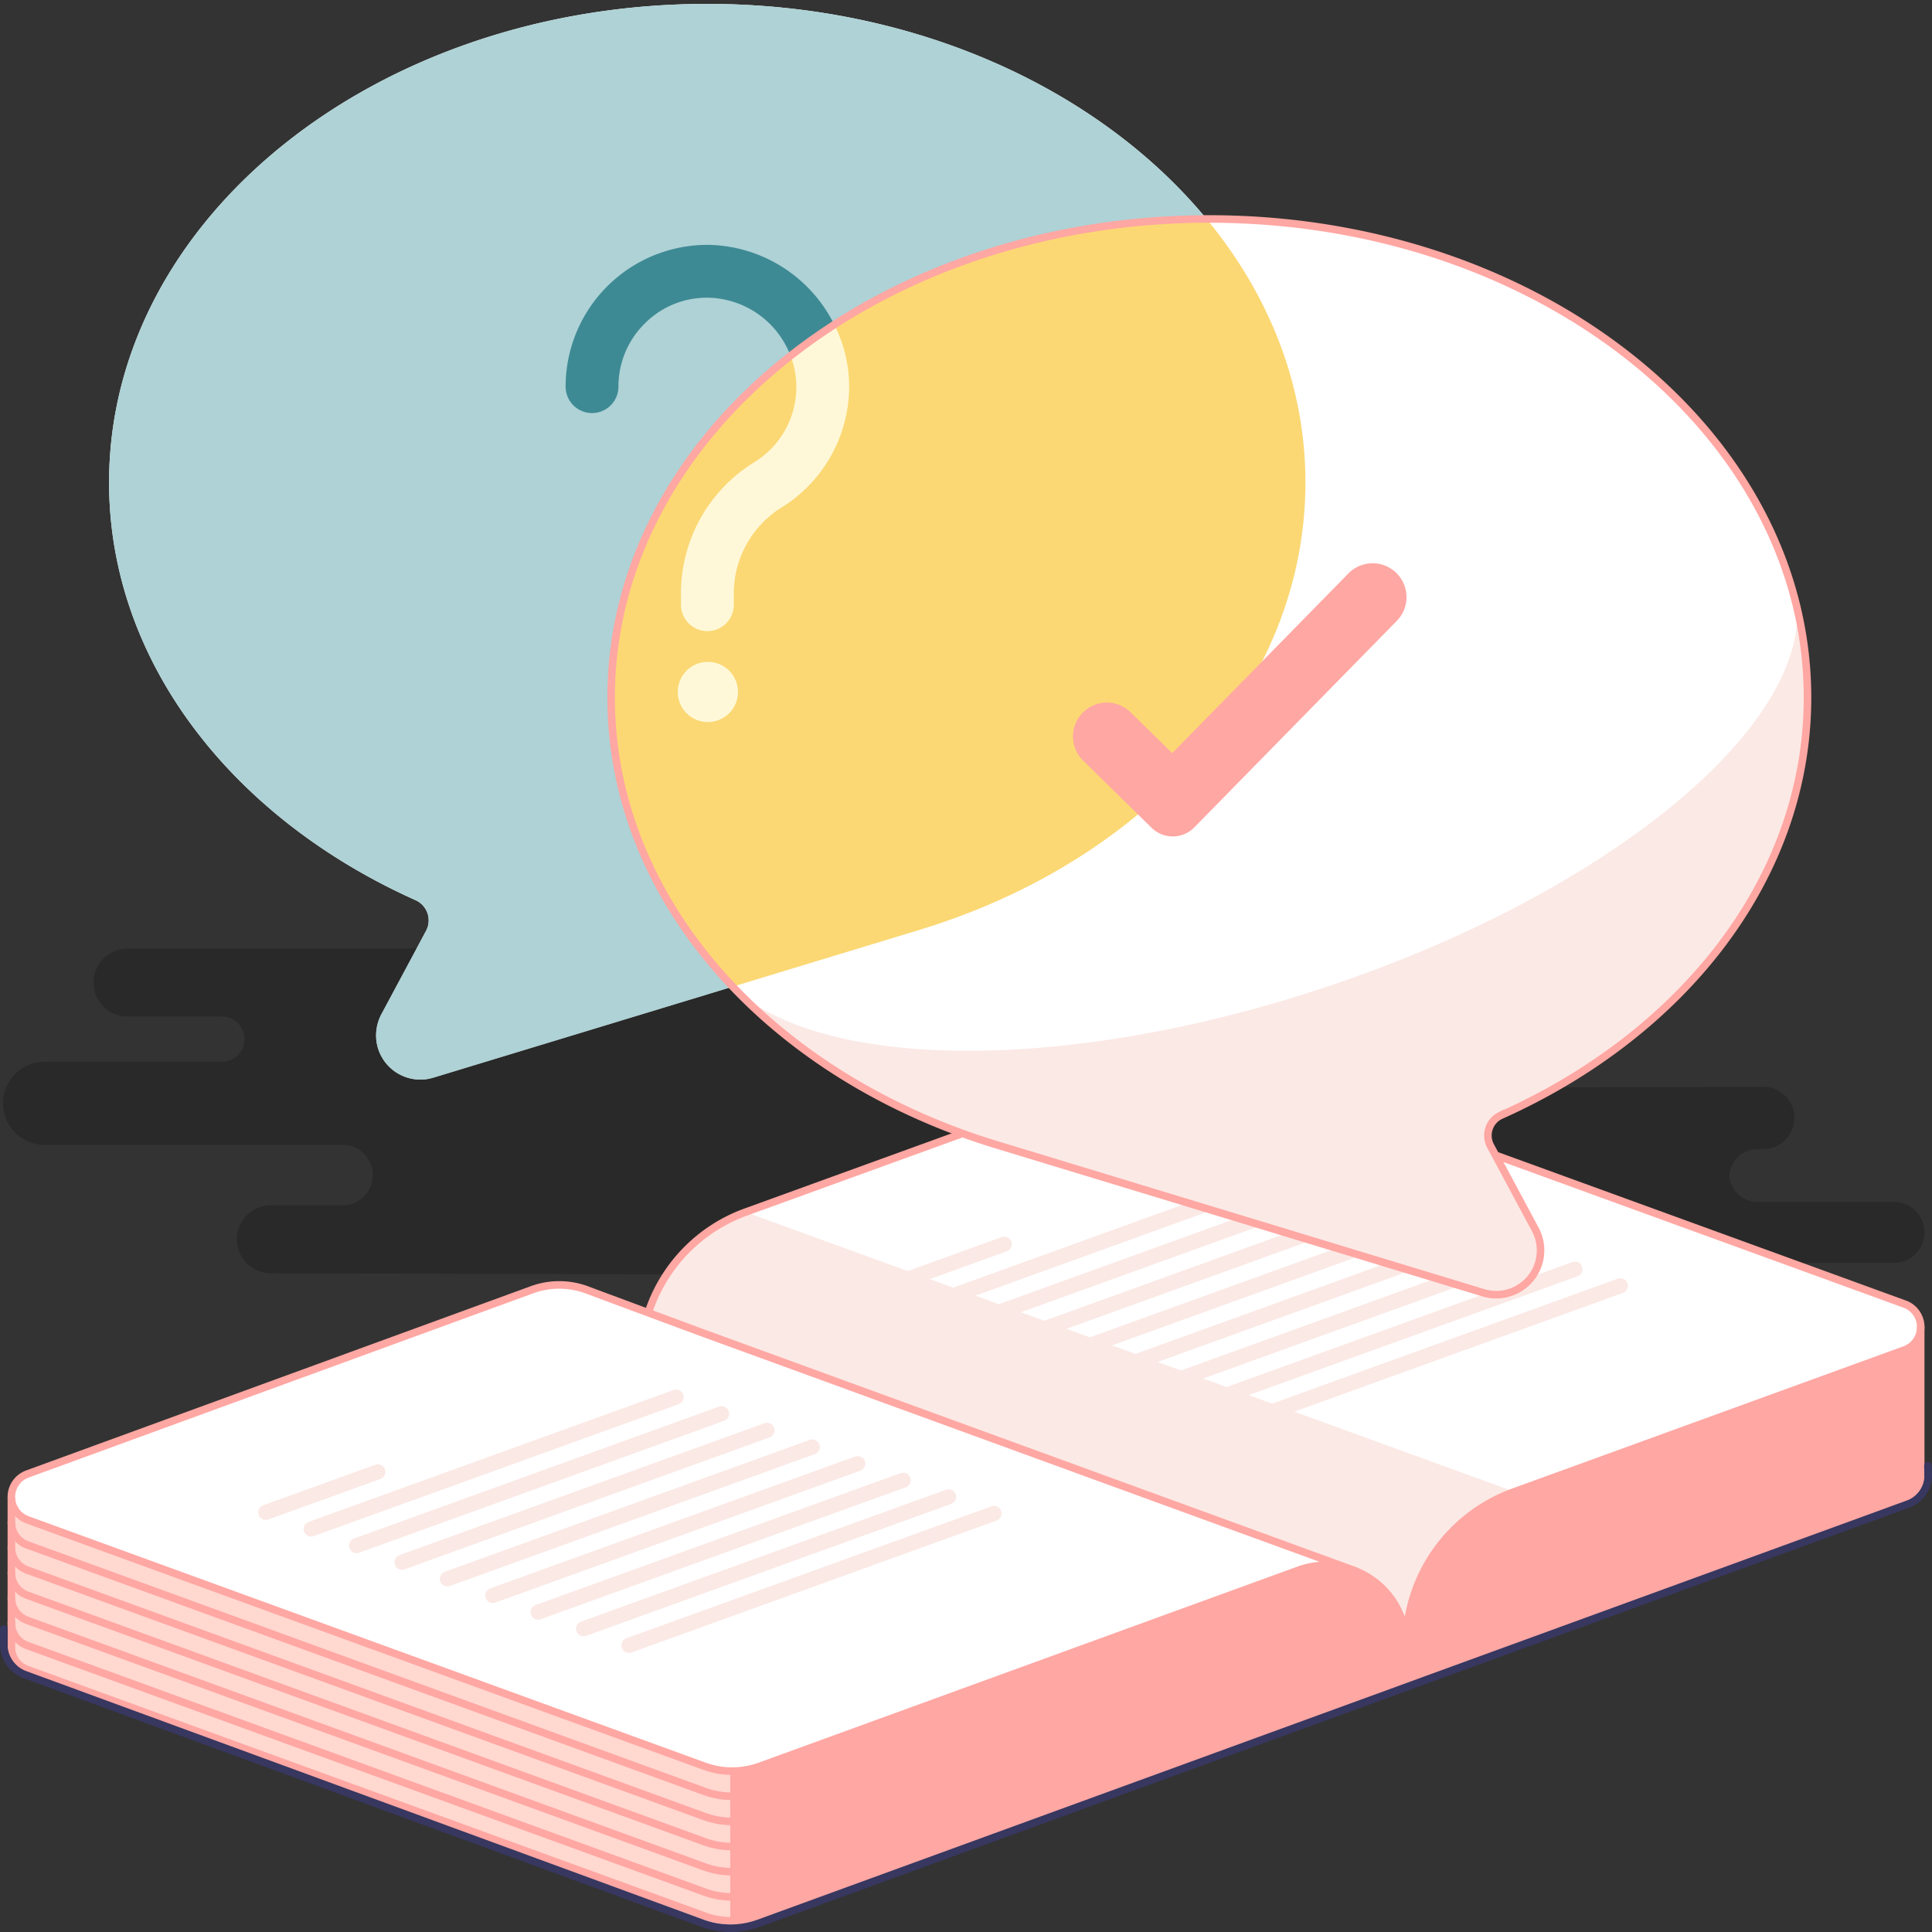
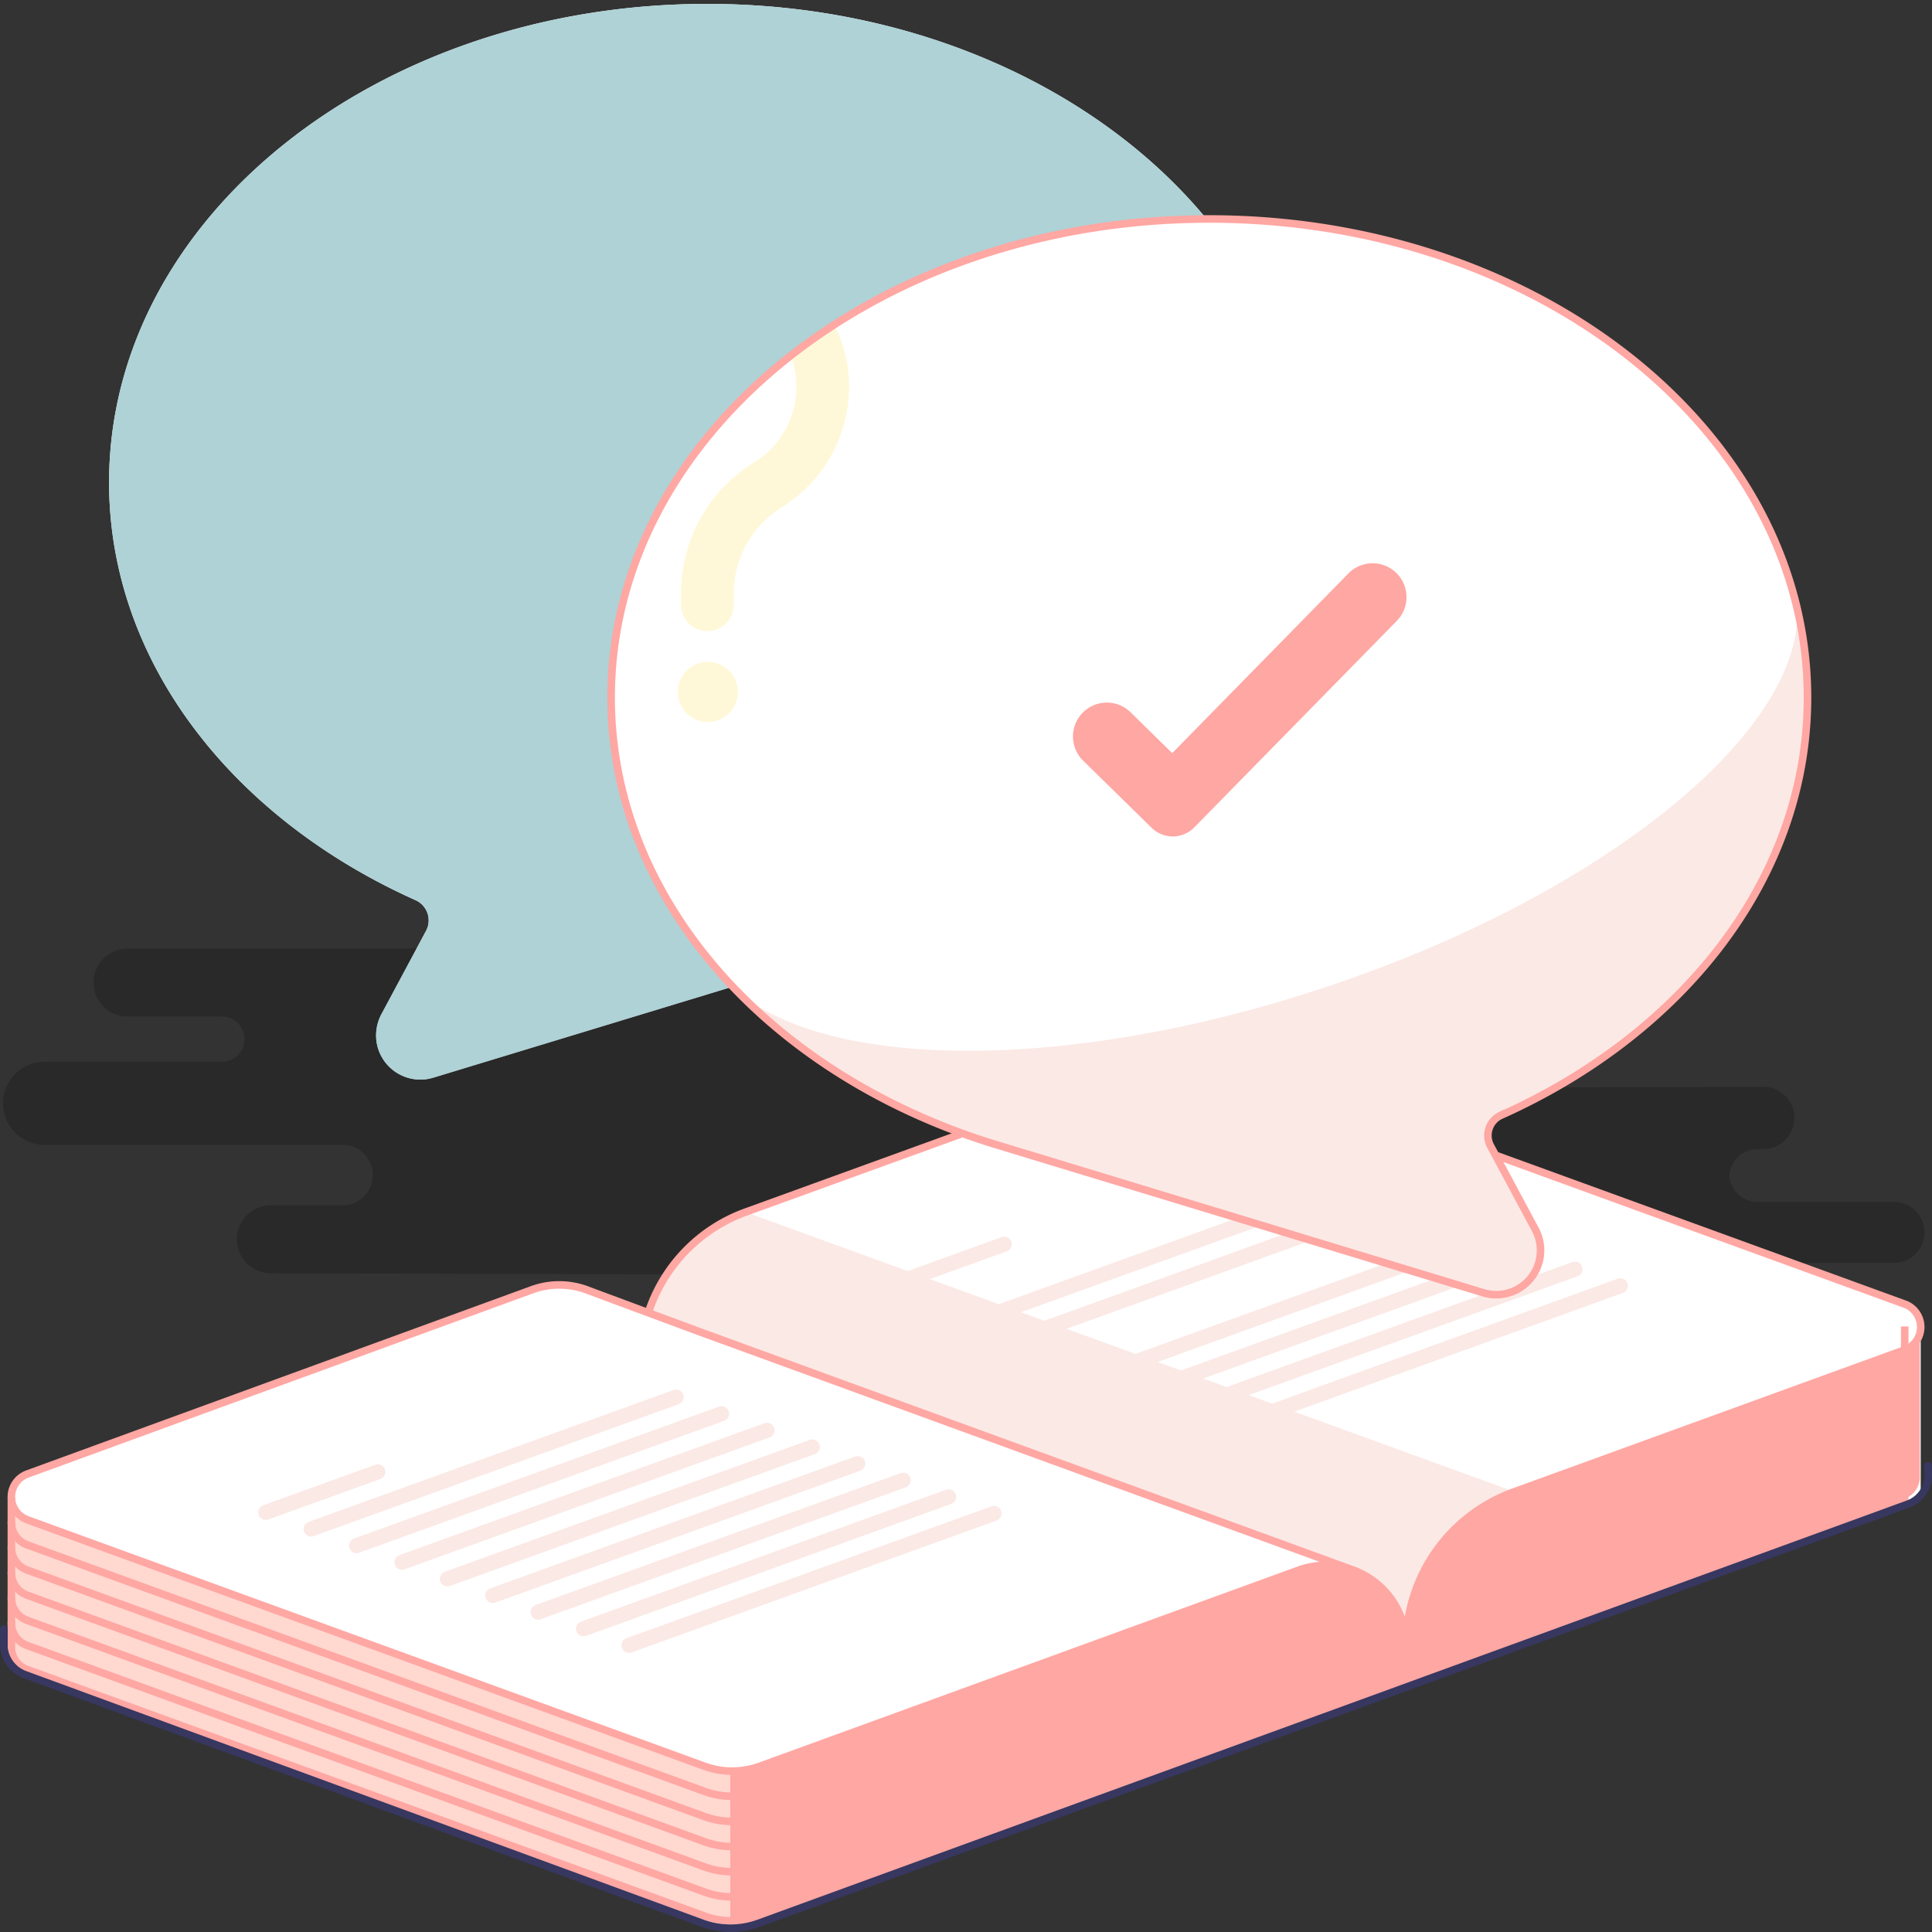
<svg xmlns="http://www.w3.org/2000/svg" viewBox="0 0 256 256">
  <rect x="0" y="0" width="256" height="256" fill="#333333" stroke="none" />
  <defs>
    <style>
      .cls-1 {
        opacity: 0.2;
      }

      .cls-2 {
        fill: #fff;
      }

      .cls-3 {
        fill: #ffd8d0;
      }

      .cls-14, .cls-4, .cls-7, .cls-8, .cls-9 {
        fill: none;
      }

      .cls-4 {
        stroke: #fbe9e5;
        stroke-width: 2px;
      }

      .cls-14, .cls-4, .cls-8 {
        stroke-linecap: round;
      }

      .cls-4, .cls-9 {
        stroke-miterlimit: 10;
      }

      .cls-5 {
        fill: #fbe9e5;
      }

      .cls-6 {
        fill: #fbd874;
      }

      .cls-8, .cls-9 {
        stroke: #ffa7a3;
      }

      .cls-14, .cls-8 {
        stroke-linejoin: round;
      }

      .cls-10 {
        fill: #aed2d6;
      }

      .cls-11 {
        fill: #ffa7a3;
      }

      .cls-12 {
        fill: #fff8d8;
      }

      .cls-13 {
        fill: #3e8a94;
      }

      .cls-14 {
        stroke: #373760;
      }
    </style>
  </defs>
  <title>FAQ - dark</title>
  <g id="Layer_1" data-name="Layer 1">
    <g>
      <path class="cls-1" d="M181.5,144.126l52.131-.112a4.12,4.12,0,0,1,4.137,4.12h0a4.12,4.12,0,0,1-4.12,4.12h-.726a3.74,3.74,0,0,0-3.769,3.5h0a3.74,3.74,0,0,0,3.769,3.5h18.04A4.039,4.039,0,0,1,255,163.295h0a4.039,4.039,0,0,1-4.039,4.039H181.25Z" />
      <path class="cls-2" d="M127.563,150.184,98.936,160.562A21.145,21.145,0,0,0,85.942,173.838l.166-.095c-.014.042-.032.083-.046.125,3.417,1.268-7.681-2.713-8.079-2.87a10.514,10.514,0,0,0-7.512-.091l-66.84,24.405a3.174,3.174,0,0,0-2.117,3.146l-.008.001 0,22.161a4.263,4.263,0,0,0,1.801,1.281l89.774,32.943a10.884,10.884,0,0,0,7.446,0L252.832,199.296a4.04,4.04,0,0,0,1.671-1.161V175.895c.001-.041.001-.082,0-.123V175.758l-.001 0a3.168,3.168,0,0,0-2.119-2.958l-54.07-19.675-.048.141-.77-1.436a2.936,2.936,0,0,1,1.226-3.968q.101-.053.207-.099c19.956-8.947,34.575-24.594,39.098-43.134l-0.0.001a8.822,8.822,0,0,0,.476-2.152l-0.0.001 0-.001v0a51.345,51.345,0,0,0,1.002-10.051c0-1.029-.034-2.052-.097-3.069-.045-.757-.124-1.507-.202-2.257-.024-.226-.037-.454-.064-.68-.111-.945-.254-1.882-.417-2.815l-.007-.044c-5.392-30.822-38.462-54.546-78.475-54.546-.12,0-.238.007-.358.007C145.701,11.852,121.369.516,93.716.516,49.941.516,14.454,28.906,14.454,63.926c0,23.778,16.37,44.484,40.576,55.337q.105.045.207.099A2.936,2.936,0,0,1,56.463,123.33l-5.84,10.895a6.154,6.154,0,0,0-.691,4.061,5.873,5.873,0,0,0,7.475,4.513l39.683-12.063c.265.279.541.55.812.826l0.0 0A74.532,74.532,0,0,0,112.771,143.181l7.066,3.662q.663.344,1.351.636Z" />
      <path class="cls-3" d="M93.296,234.147,3.589,201.497a3.275,3.275,0,0,1-1.958-1.878v18.564a3.041,3.041,0,0,0,2.043,2.929l89.707,32.65a10.635,10.635,0,0,0,3.368.628V234.792A10.875,10.875,0,0,1,93.296,234.147Z" />
      <g>
        <line class="cls-4" x1="133.07" y1="164.861" x2="118.215" y2="170.229" />
-         <line class="cls-4" x1="172.599" y1="154.953" x2="124.23" y2="172.432" />
        <line class="cls-4" x1="178.615" y1="157.156" x2="130.246" y2="174.636" />
        <line class="cls-4" x1="184.63" y1="159.359" x2="136.262" y2="176.839" />
-         <line class="cls-4" x1="190.646" y1="161.562" x2="142.277" y2="179.042" />
        <line class="cls-4" x1="196.661" y1="163.766" x2="148.293" y2="181.245" />
        <line class="cls-4" x1="202.677" y1="165.969" x2="154.308" y2="183.448" />
        <line class="cls-4" x1="208.693" y1="168.172" x2="160.324" y2="185.651" />
        <line class="cls-4" x1="214.708" y1="170.375" x2="166.34" y2="187.854" />
      </g>
      <path class="cls-1" d="M92.46,125.697H16.9a4.5,4.5,0,0,0,0,9h12.5a3,3,0,1,1,0,6h-23.5a5.5,5.5,0,0,0,0,11h39.5a4,4,0,1,1,0,8H35.909a4.509,4.509,0,0,0-.018,9.018l52.167.133L95,162l32.015-11.795C107.708,143.617,96.916,131.715,92.46,125.697Z" />
      <path class="cls-5" d="M198.721,147.862q.101-.053.207-.099c24.206-10.853,40.576-31.559,40.576-55.337a51.395,51.395,0,0,0-1.376-11.729c.735,16.383-25.945,38.076-62.986,50.278-33.492,11.033-64.787,10.794-77.24.586a80.745,80.745,0,0,0,34.001,20.085l64.648,19.652a5.871,5.871,0,0,0,6.882-8.391L197.495,151.83A2.936,2.936,0,0,1,198.721,147.862Z" />
-       <path class="cls-6" d="M172.979,63.926c0-12.899-4.827-24.89-13.096-34.903-43.61.155-78.904,28.478-78.904,63.403,0,14.397,6.002,27.669,16.11,38.309l24.966-7.589C151.83,114.021,172.979,90.956,172.979,63.926Z" />
      <path class="cls-7" d="M238.502,102.478q-.216,1.082-.476,2.152A8.825,8.825,0,0,0,238.502,102.478Z" />
      <path class="cls-5" d="M200.488,197.598a21.79,21.79,0,0,0-14.214,18.527,10.595,10.595,0,0,0-4.414-6.886,11.024,11.024,0,0,0-2.097-1.153.123.123,0,0,0-.041-.024l-.257-.094c-.088-.033-.176-.066-.266-.097L92.771,176.356c-.068-.025-3.292-1.22-6.709-2.488a21.124,21.124,0,0,1,12.917-13.19Z" />
      <path class="cls-8" d="M127.187,150.312,98.936,160.562A21.145,21.145,0,0,0,85.942,173.838" />
      <path class="cls-8" d="M179.68,208.178,92.728,176.472s-14.347-5.316-14.745-5.474a10.514,10.514,0,0,0-7.512-.091L3.631,195.313a3.229,3.229,0,0,0,0,6.068l89.707,32.651a10.761,10.761,0,0,0,7.362,0l71.365-25.972a10.62,10.62,0,0,1,14.251,9.98v0a21.595,21.595,0,0,1,14.214-20.326l51.852-18.847a3.229,3.229,0,0,0,0-6.068l-54.07-19.675" />
      <path class="cls-8" d="M1.507,201.68a3.175,3.175,0,0,0,2.124,3.034l89.707,32.651a10.761,10.761,0,0,0,7.362,0" />
-       <path class="cls-9" d="M1.507,198.459V218.183a3.176,3.176,0,0,0,2.124,3.045l89.707,32.651a10.761,10.761,0,0,0,7.362,0l151.682-55.164a3.183,3.183,0,0,0,2.12-3.205V175.758" />
+       <path class="cls-9" d="M1.507,198.459V218.183a3.176,3.176,0,0,0,2.124,3.045l89.707,32.651a10.761,10.761,0,0,0,7.362,0l151.682-55.164V175.758" />
      <path class="cls-10" d="M159.883,29.024C145.701,11.852,121.369.516,93.716.516,49.941.516,14.454,28.906,14.454,63.926c0,23.778,16.37,44.484,40.576,55.337q.105.045.207.099A2.936,2.936,0,0,1,56.463,123.33l-5.938,11.077a5.871,5.871,0,0,0,6.882,8.391l39.683-12.063c-10.108-10.64-16.11-23.912-16.11-38.309C80.979,57.502,116.273,29.179,159.883,29.024Z" />
      <g>
        <line class="cls-4" x1="50.07" y1="195.028" x2="35.215" y2="200.396" />
        <line class="cls-4" x1="89.599" y1="185.12" x2="41.23" y2="202.599" />
        <line class="cls-4" x1="95.615" y1="187.323" x2="47.246" y2="204.802" />
        <line class="cls-4" x1="101.63" y1="189.526" x2="53.262" y2="207.005" />
        <line class="cls-4" x1="107.646" y1="191.729" x2="59.277" y2="209.208" />
        <line class="cls-4" x1="113.661" y1="193.932" x2="65.293" y2="211.412" />
        <line class="cls-4" x1="119.677" y1="196.135" x2="71.308" y2="213.615" />
        <line class="cls-4" x1="125.693" y1="198.339" x2="77.324" y2="215.818" />
        <line class="cls-4" x1="131.708" y1="200.542" x2="83.34" y2="218.021" />
      </g>
      <path class="cls-11" d="M152.594,109.688l-9.074-8.898a4.489,4.489,0,0,1-.062-6.348l0-0a4.489,4.489,0,0,1,6.348-.062l5.52,5.412,23.349-23.81a4.489,4.489,0,0,1,6.348-.062h0a4.489,4.489,0,0,1,.062,6.348l-26.834,27.366A4,4,0,0,1,152.594,109.688Z" />
      <path class="cls-12" d="M93.798,95.676a3.988,3.988,0,1,1,3.988-3.988A3.992,3.992,0,0,1,93.798,95.676Z" />
-       <path class="cls-13" d="M94.263,32.455A18.786,18.786,0,0,0,74.948,51.234a3.5,3.5,0,1,0,7,0,11.691,11.691,0,0,1,3.568-8.448,11.568,11.568,0,0,1,8.553-3.332,11.942,11.942,0,0,1,10.688,7.706q2.77-2.174,5.799-4.124A19.007,19.007,0,0,0,94.263,32.455Z" />
      <path class="cls-12" d="M100.03,61.198a20.392,20.392,0,0,0-9.797,17.14v1.79a3.5,3.5,0,0,0,7,0v-1.79a13.439,13.439,0,0,1,6.544-11.228,18.895,18.895,0,0,0,8.733-16.406,18.28,18.28,0,0,0-1.953-7.669q-3.025,1.95-5.799,4.124a11.391,11.391,0,0,1,.755,3.738A11.71,11.71,0,0,1,100.03,61.198Z" />
      <path class="cls-9" d="M198.927,147.763q-.105.045-.207.099A2.936,2.936,0,0,0,197.495,151.83l5.938,11.077a5.871,5.871,0,0,1-6.882,8.391L131.903,151.646c-29.775-9.125-50.924-32.19-50.924-59.22,0-35.02,35.487-63.41,79.262-63.41s79.262,28.39,79.262,63.41C239.504,116.204,223.134,136.911,198.927,147.763Z" />
      <path class="cls-11" d="M252.425,178.984l-51.852,18.846a21.532,21.532,0,0,0-14.134,20.19v.019a.124.124,0,0,1-.248,0v-.019a10.365,10.365,0,0,0-4.474-8.578,10.726,10.726,0,0,0-2.36-1.25l-.218-.079a10.364,10.364,0,0,0-7.032.063L100.743,234.147a10.886,10.886,0,0,1-3.723.656c-.09,0-.18-.009-.27-.012v19.599a10.644,10.644,0,0,0,3.908-.628L252.34,198.599a3.056,3.056,0,0,0,2.039-3.082V177.116A3.276,3.276,0,0,1,252.425,178.984Z" />
      <path class="cls-8" d="M1.507,205.013a3.175,3.175,0,0,0,2.124,3.034L93.339,240.698a10.761,10.761,0,0,0,7.362,0" />
      <path class="cls-8" d="M1.507,208.347a3.175,3.175,0,0,0,2.124,3.034l89.707,32.651a10.761,10.761,0,0,0,7.362,0" />
      <path class="cls-8" d="M1.507,211.68a3.175,3.175,0,0,0,2.124,3.034l89.707,32.651a10.761,10.761,0,0,0,7.362,0" />
      <path class="cls-8" d="M1.507,215.013a3.175,3.175,0,0,0,2.124,3.034L93.339,250.698a10.761,10.761,0,0,0,7.362,0" />
      <path class="cls-14" d="M255.457,194.228l.04,1.109a4.059,4.059,0,0,1-2.666,3.959L100.528,254.843a10.885,10.885,0,0,1-7.446,0l-89.774-32.943A4.284,4.284,0,0,1,.5,217.879v-2.028" />
    </g>
  </g>
</svg>